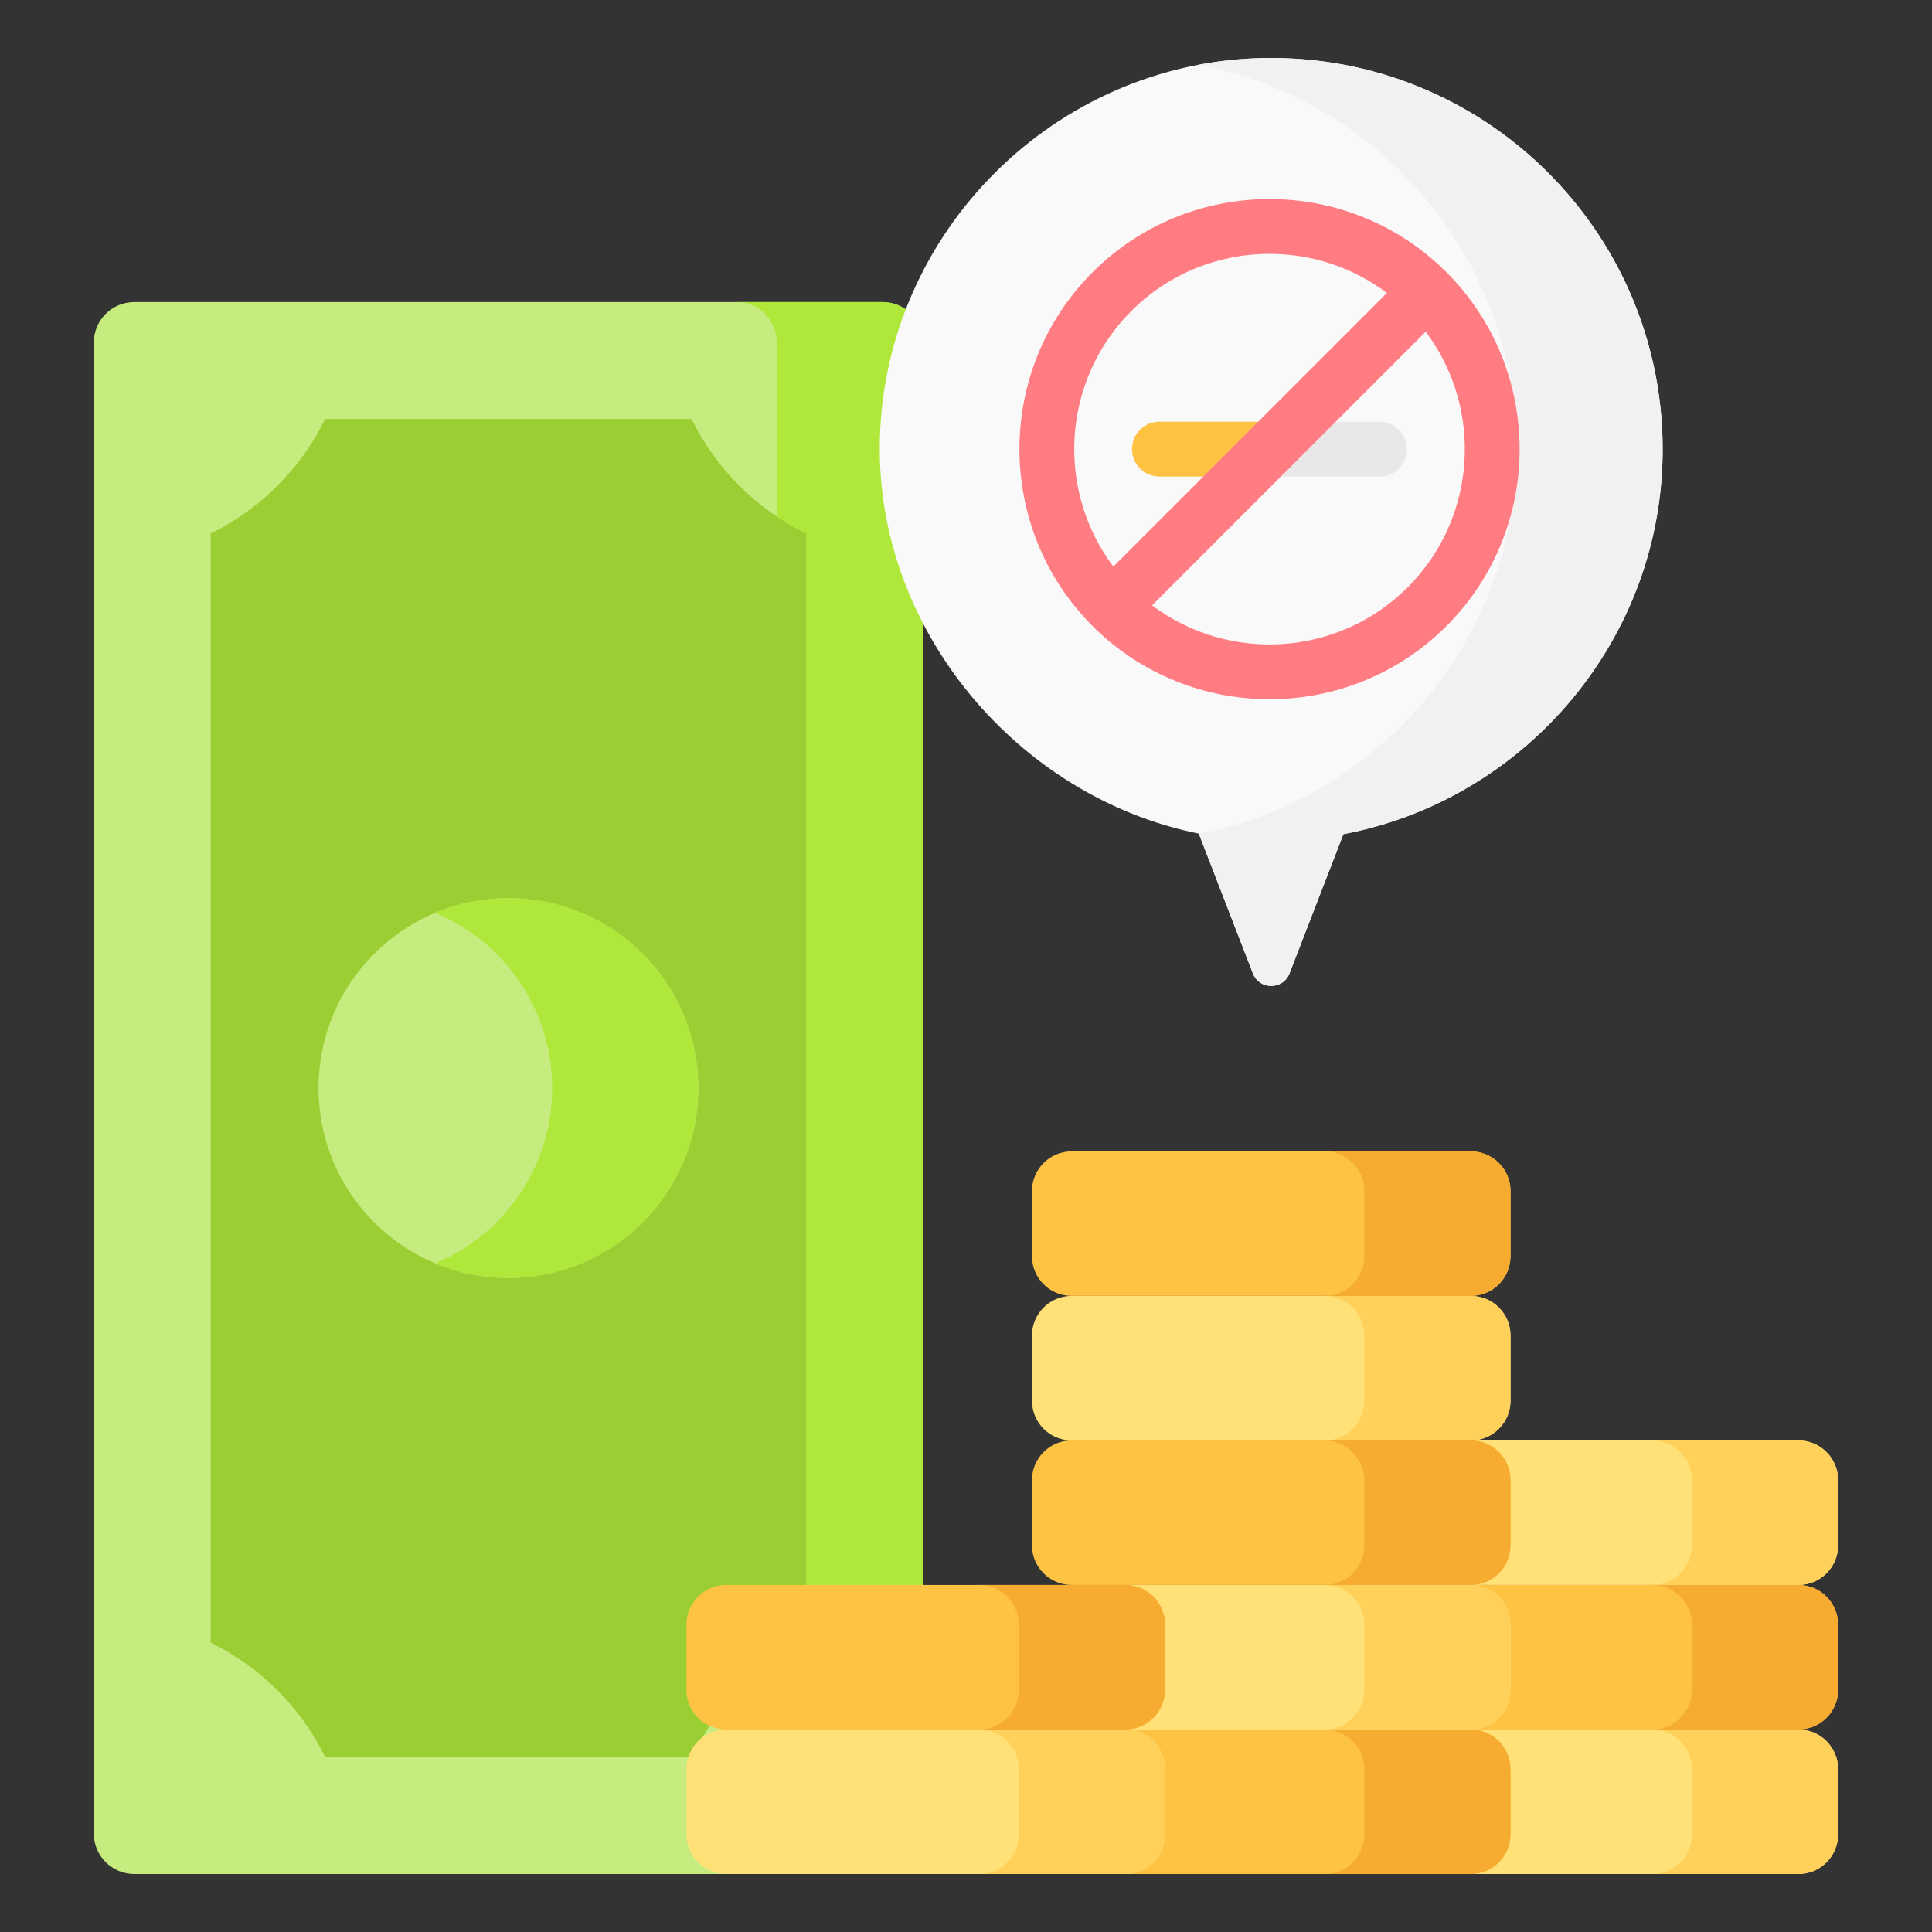
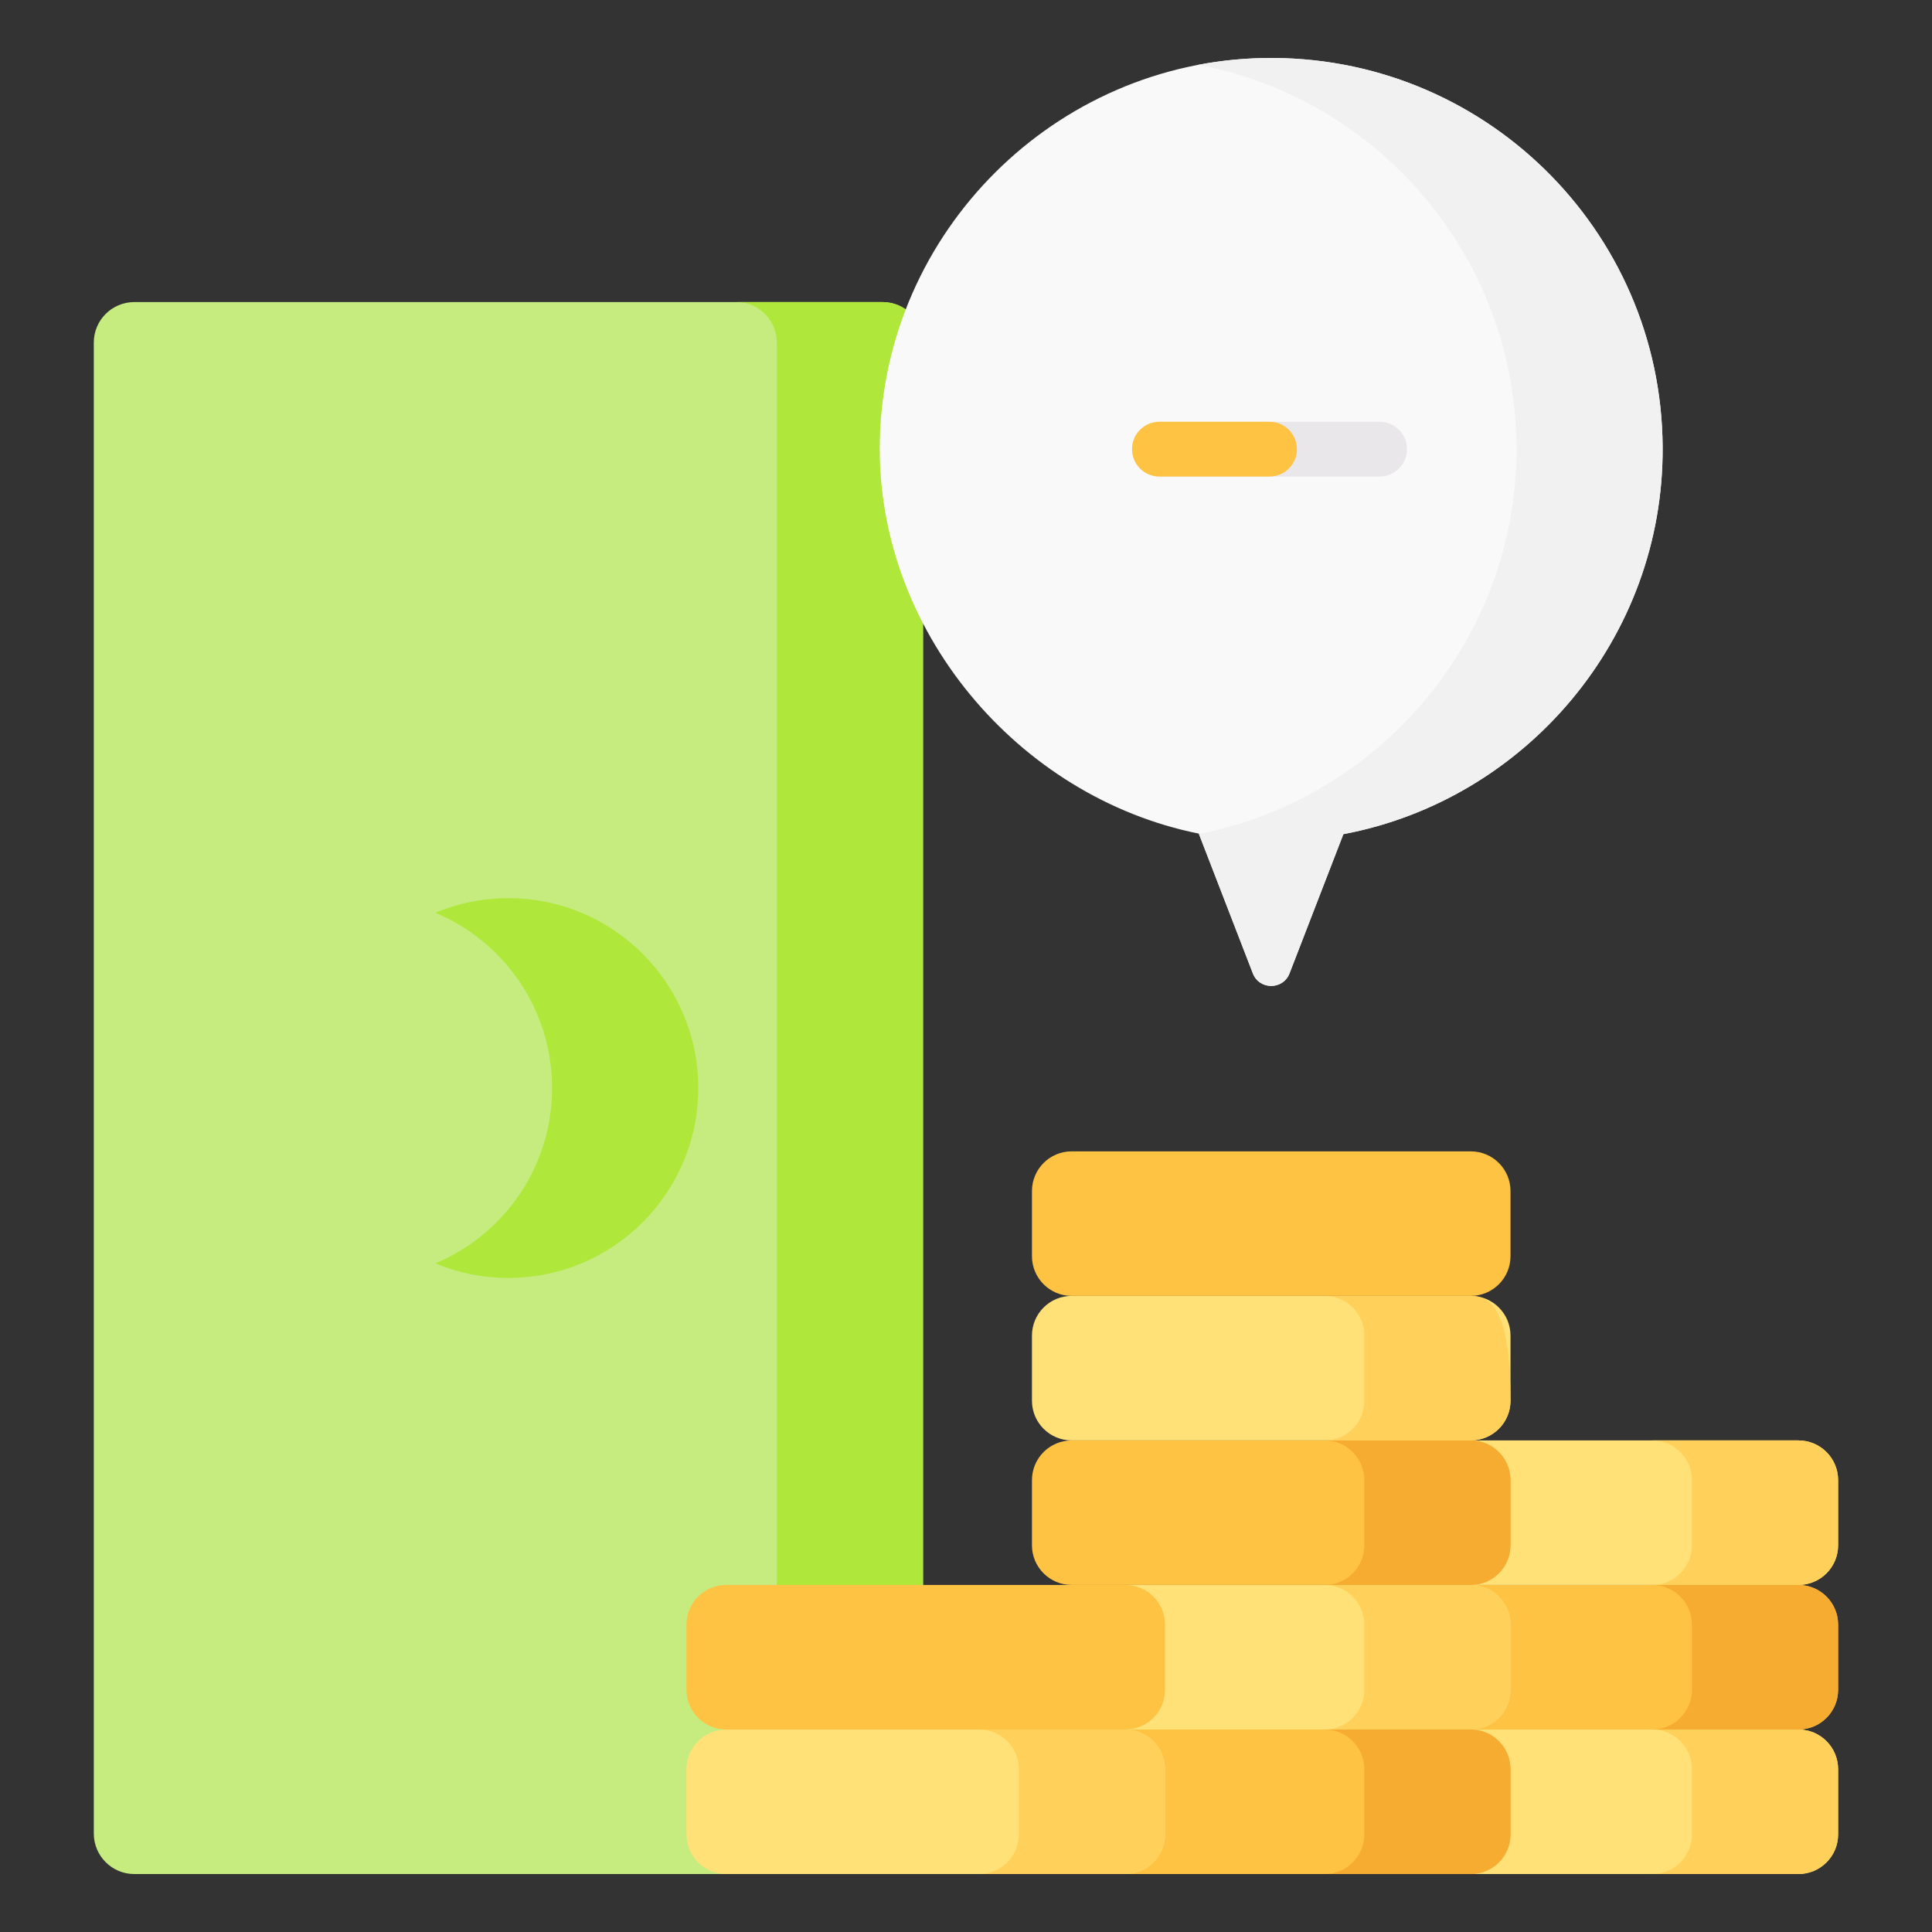
<svg xmlns="http://www.w3.org/2000/svg" width="100" height="100" viewBox="0 0 100 100" fill="none">
  <rect x="0" y="0" width="100" height="100" fill="#333333" stroke="none" />
  <g clip-path="url(#clip0_367_86275)">
    <path d="M6.951 97H38.115C38.115 97 47.776 83.245 47.776 82.088V17.731C47.776 16.573 46.837 15.635 45.68 15.635H6.951C5.794 15.635 4.855 16.573 4.855 17.731V94.904C4.856 96.062 5.794 97 6.951 97Z" fill="#C6EC7F" />
    <path d="M45.679 15.635H38.113C39.271 15.635 40.209 16.573 40.209 17.731V94.904C40.209 96.062 39.271 97 38.113 97H45.679C46.836 97 47.774 96.062 47.774 94.904V17.731C47.774 16.573 46.836 15.635 45.679 15.635Z" fill="#AFE73B" />
-     <path d="M10.906 85.022V27.613C13.479 26.352 15.571 24.26 16.832 21.687H35.796C37.057 24.26 39.149 26.352 41.722 27.613V85.022C39.149 86.283 37.057 88.374 35.796 90.948H16.832C15.571 88.374 13.479 86.283 10.906 85.022Z" fill="#9BCE33" />
    <path d="M26.316 66.146C31.744 66.146 36.145 61.746 36.145 56.318C36.145 50.89 31.744 46.49 26.316 46.49C20.889 46.49 16.488 50.89 16.488 56.318C16.488 61.746 20.889 66.146 26.316 66.146Z" fill="#C6EC7F" />
    <path d="M26.314 46.49C24.973 46.49 23.696 46.758 22.531 47.244C26.082 48.726 28.577 52.23 28.577 56.318C28.577 60.405 26.081 63.91 22.531 65.391C23.696 65.877 24.973 66.146 26.314 66.146C31.742 66.146 36.142 61.746 36.142 56.318C36.142 50.89 31.742 46.49 26.314 46.49Z" fill="#AFE73B" />
    <path d="M72.426 97H93.085C94.221 97 95.141 96.08 95.141 94.945V91.574C95.141 90.439 94.221 89.519 93.085 89.519H72.426C71.291 89.519 70.371 90.439 70.371 91.574V94.945C70.371 96.08 71.291 97 72.426 97Z" fill="#FFE177" />
    <path d="M72.426 89.519H93.085C94.221 89.519 95.141 88.598 95.141 87.463V84.093C95.141 82.957 94.221 82.037 93.085 82.037H72.426C71.291 82.037 70.371 82.957 70.371 84.093V87.463C70.371 88.598 71.291 89.519 72.426 89.519Z" fill="#FFC344" />
    <path d="M93.085 82.037H85.519C86.655 82.037 87.575 82.957 87.575 84.093V87.463C87.575 88.598 86.655 89.519 85.519 89.519H93.085C94.22 89.519 95.14 88.598 95.14 87.463V84.093C95.14 82.957 94.22 82.037 93.085 82.037Z" fill="#F6AB31" />
    <path d="M72.426 82.037H93.085C94.221 82.037 95.141 81.117 95.141 79.982V76.611C95.141 75.476 94.221 74.556 93.085 74.556H72.426C71.291 74.556 70.371 75.476 70.371 76.611V79.982C70.371 81.117 71.291 82.037 72.426 82.037Z" fill="#FFE177" />
    <path d="M93.085 89.519H85.519C86.655 89.519 87.575 90.439 87.575 91.574V94.945C87.575 96.08 86.655 97 85.519 97H93.085C94.22 97 95.14 96.08 95.14 94.945V91.574C95.14 90.439 94.22 89.519 93.085 89.519Z" fill="#FFD15B" />
    <path d="M93.085 74.556H85.519C86.655 74.556 87.575 75.476 87.575 76.611V79.982C87.575 81.117 86.655 82.037 85.519 82.037H93.085C94.22 82.037 95.14 81.117 95.14 79.982V76.611C95.14 75.476 94.22 74.556 93.085 74.556Z" fill="#FFD15B" />
    <path d="M55.469 97H76.128C77.263 97 78.184 96.08 78.184 94.945V91.574C78.184 90.439 77.263 89.519 76.128 89.519H55.469C54.334 89.519 53.414 90.439 53.414 91.574V94.945C53.414 96.08 54.334 97 55.469 97Z" fill="#FFC344" />
    <path d="M55.469 89.519H76.128C77.263 89.519 78.184 88.599 78.184 87.463V84.093C78.184 82.958 77.263 82.037 76.128 82.037H55.469C54.334 82.037 53.414 82.958 53.414 84.093V87.463C53.414 88.599 54.334 89.519 55.469 89.519Z" fill="#FFE177" />
    <path d="M55.469 82.037H76.128C77.263 82.037 78.184 81.117 78.184 79.982V76.612C78.184 75.476 77.263 74.556 76.128 74.556H55.469C54.334 74.556 53.414 75.476 53.414 76.612V79.982C53.414 81.117 54.334 82.037 55.469 82.037Z" fill="#FFC344" />
    <path d="M55.469 74.556H76.128C77.263 74.556 78.184 73.636 78.184 72.501V69.13C78.184 67.995 77.263 67.075 76.128 67.075H55.469C54.334 67.075 53.414 67.995 53.414 69.13V72.501C53.414 73.636 54.334 74.556 55.469 74.556Z" fill="#FFE177" />
    <path d="M55.469 67.075H76.128C77.263 67.075 78.184 66.155 78.184 65.019V61.649C78.184 60.514 77.263 59.594 76.128 59.594H55.469C54.334 59.594 53.414 60.514 53.414 61.649V65.019C53.414 66.155 54.334 67.075 55.469 67.075Z" fill="#FFC344" />
    <path d="M76.128 89.519H68.562C69.698 89.519 70.618 90.439 70.618 91.574V94.945C70.618 96.08 69.698 97 68.562 97H76.128C77.263 97 78.183 96.08 78.183 94.945V91.574C78.183 90.439 77.263 89.519 76.128 89.519Z" fill="#F6AB31" />
    <path d="M76.128 82.037H68.562C69.698 82.037 70.618 82.958 70.618 84.093V87.463C70.618 88.599 69.698 89.519 68.562 89.519H76.128C77.263 89.519 78.183 88.599 78.183 87.463V84.093C78.183 82.958 77.263 82.037 76.128 82.037Z" fill="#FFD15B" />
    <path d="M76.128 74.556H68.562C69.698 74.556 70.618 75.476 70.618 76.612V79.982C70.618 81.117 69.698 82.037 68.562 82.037H76.128C77.263 82.037 78.183 81.117 78.183 79.982V76.612C78.183 75.476 77.263 74.556 76.128 74.556Z" fill="#F6AB31" />
-     <path d="M76.128 67.075H68.562C69.698 67.075 70.618 67.995 70.618 69.13V72.501C70.618 73.636 69.698 74.556 68.562 74.556H76.128C77.263 74.556 78.183 73.636 78.183 72.501V69.13C78.183 67.995 77.263 67.075 76.128 67.075Z" fill="#FFD15B" />
-     <path d="M76.128 59.594H68.562C69.698 59.594 70.618 60.514 70.618 61.649V65.019C70.618 66.155 69.698 67.075 68.562 67.075H76.128C77.263 67.075 78.183 66.155 78.183 65.019V61.649C78.183 60.514 77.263 59.594 76.128 59.594Z" fill="#F6AB31" />
+     <path d="M76.128 67.075H68.562C69.698 67.075 70.618 67.995 70.618 69.13V72.501C70.618 73.636 69.698 74.556 68.562 74.556H76.128C77.263 74.556 78.183 73.636 78.183 72.501C78.183 67.995 77.263 67.075 76.128 67.075Z" fill="#FFD15B" />
    <path d="M37.587 97H58.245C59.381 97 60.301 96.08 60.301 94.945V91.574C60.301 90.439 59.381 89.519 58.245 89.519H37.587C36.451 89.519 35.531 90.439 35.531 91.574V94.945C35.531 96.08 36.451 97 37.587 97Z" fill="#FFE177" />
    <path d="M58.245 89.519H50.68C51.815 89.519 52.735 90.439 52.735 91.574V94.945C52.735 96.08 51.815 97 50.68 97H58.245C59.38 97 60.3 96.08 60.3 94.945V91.574C60.3 90.439 59.38 89.519 58.245 89.519Z" fill="#FFD15B" />
    <path d="M37.587 89.519H58.245C59.381 89.519 60.301 88.599 60.301 87.463V84.093C60.301 82.958 59.381 82.037 58.245 82.037H37.587C36.451 82.037 35.531 82.958 35.531 84.093V87.463C35.531 88.599 36.451 89.519 37.587 89.519Z" fill="#FFC344" />
-     <path d="M58.245 82.037H50.68C51.815 82.037 52.735 82.958 52.735 84.093V87.463C52.735 88.599 51.815 89.519 50.68 89.519H58.245C59.38 89.519 60.3 88.599 60.3 87.463V84.093C60.3 82.958 59.38 82.037 58.245 82.037Z" fill="#F6AB31" />
    <path d="M86.058 23.123C85.983 11.867 76.729 2.791 65.406 3.004C54.608 3.207 45.786 11.992 45.54 22.79C45.317 32.587 52.69 41.27 62.05 43.148L64.848 50.382C65.183 51.249 66.41 51.249 66.746 50.382L69.533 43.176C78.961 41.4 86.125 33.031 86.058 23.123Z" fill="#FAF9F9" />
    <path d="M86.058 23.123C85.983 11.867 76.729 2.791 65.406 3.004C64.253 3.025 63.123 3.145 62.023 3.354C71.357 5.121 78.427 13.291 78.493 23.123C78.559 33.001 71.439 41.348 62.054 43.16L64.848 50.382C65.183 51.249 66.41 51.249 66.746 50.382L69.533 43.176C78.961 41.4 86.125 33.031 86.058 23.123Z" fill="#F2F1F2" />
    <path d="M71.408 24.666H60.012C59.229 24.666 58.594 24.031 58.594 23.248C58.594 22.465 59.229 21.83 60.012 21.83H71.408C72.192 21.83 72.826 22.465 72.826 23.248C72.827 24.031 72.192 24.666 71.408 24.666Z" fill="#EAE7EA" />
    <path d="M65.71 24.666H60.012C59.229 24.666 58.594 24.031 58.594 23.248C58.594 22.465 59.229 21.83 60.012 21.83H65.71C66.494 21.83 67.129 22.465 67.129 23.248C67.129 24.031 66.494 24.666 65.71 24.666Z" fill="#FFC344" />
-     <path d="M74.867 14.091C69.818 9.041 61.602 9.041 56.553 14.091C51.507 19.137 51.503 27.345 56.543 32.395C56.546 32.399 56.549 32.402 56.553 32.405C56.556 32.408 56.559 32.411 56.562 32.415C59.086 34.933 62.398 36.192 65.71 36.192C69.026 36.192 72.343 34.93 74.867 32.405H74.867C79.917 27.356 79.917 19.14 74.867 14.091ZM58.559 16.097C60.53 14.125 63.12 13.139 65.71 13.139C67.853 13.139 69.996 13.814 71.788 15.164L57.626 29.326C54.645 25.367 54.956 19.7 58.559 16.097ZM72.861 30.399C69.259 34.002 63.591 34.313 59.632 31.332L73.794 17.17C76.775 21.129 76.464 26.796 72.861 30.399Z" fill="#FF7C82" />
  </g>
  <defs>
    <clipPath id="clip0_367_86275">
      <rect width="94" height="94" fill="white" transform="translate(3 3)" />
    </clipPath>
  </defs>
</svg>